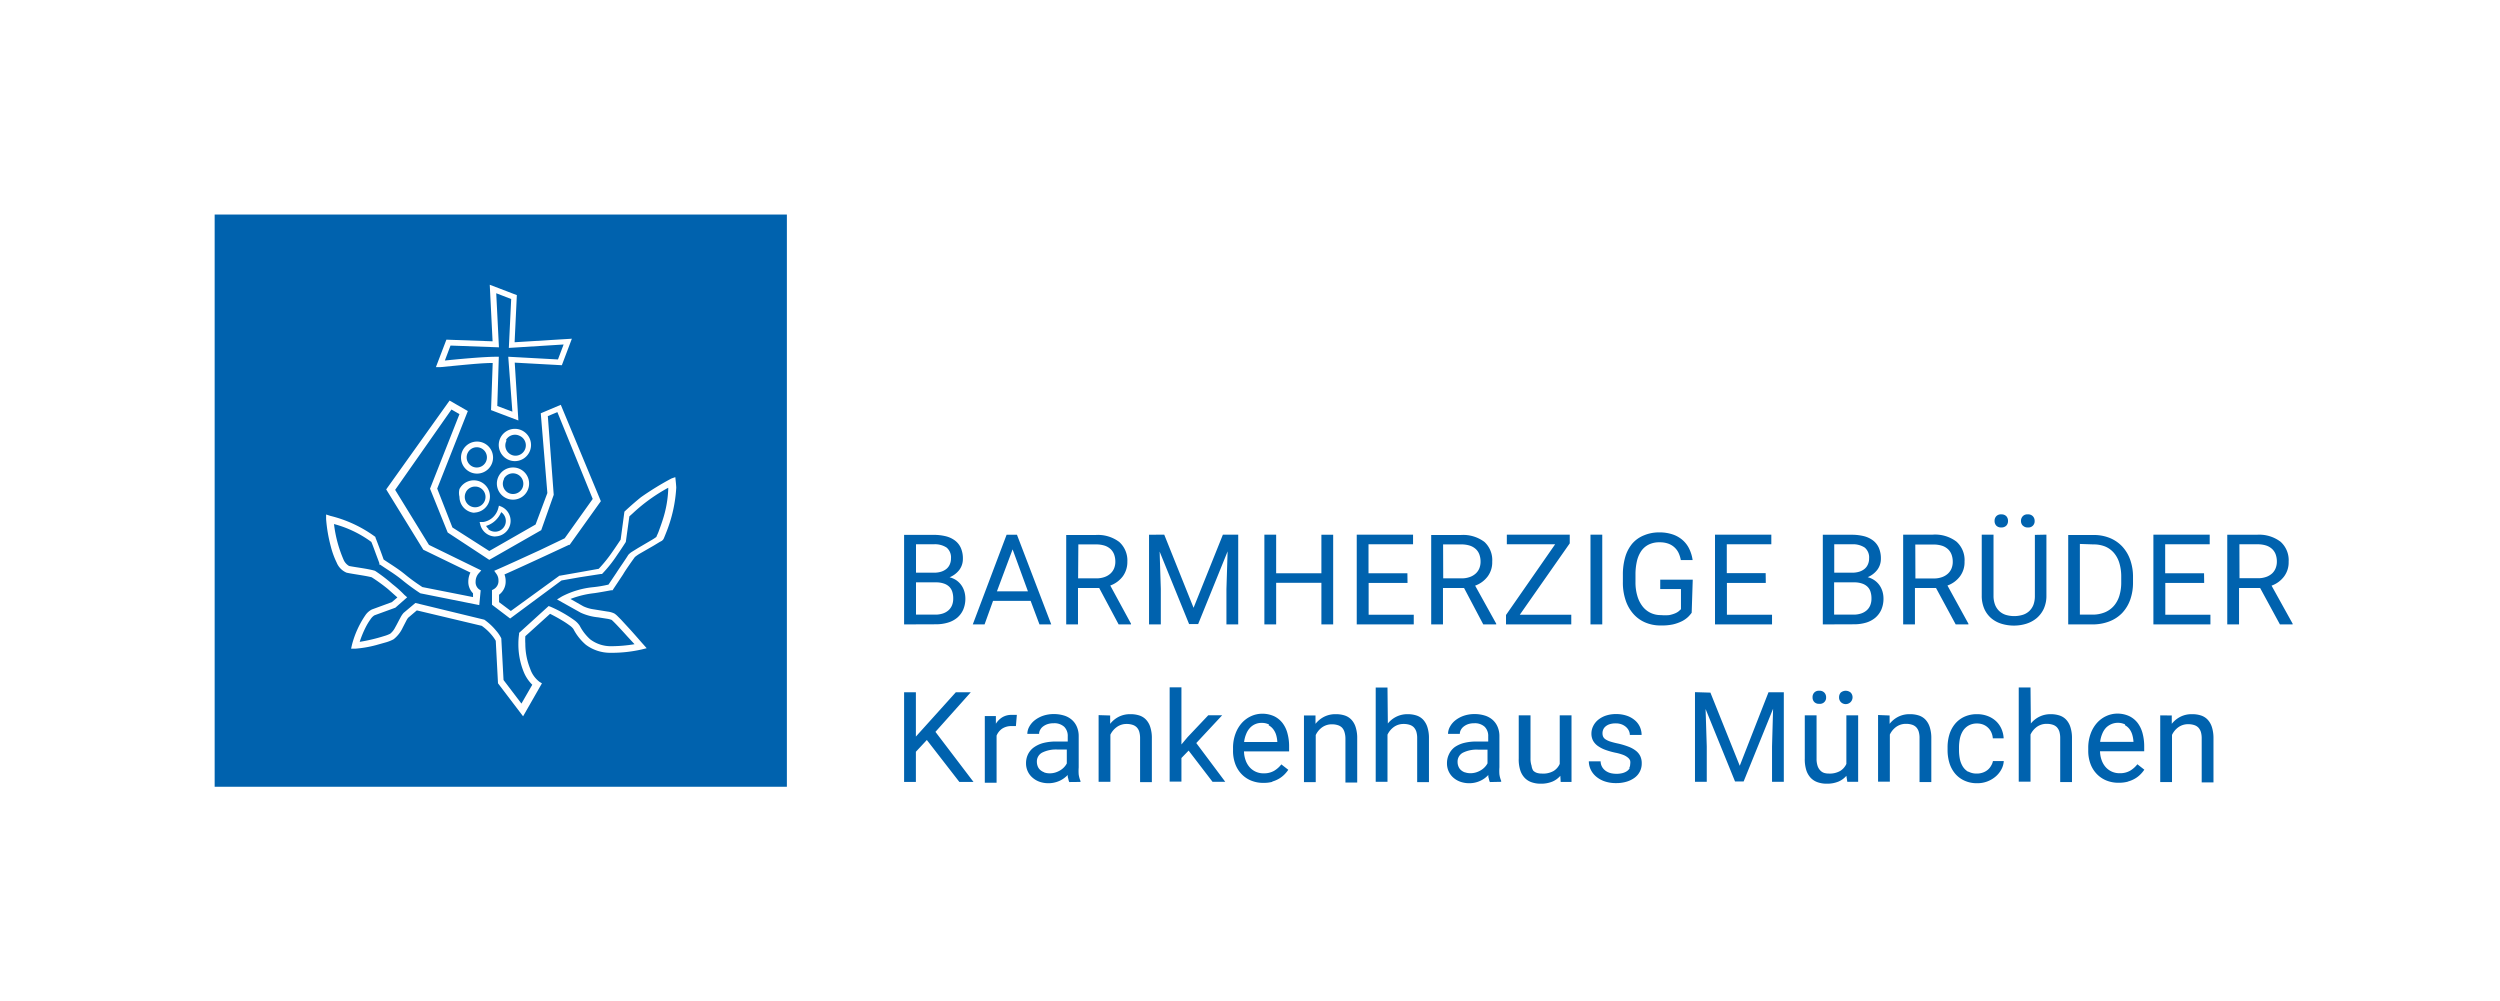
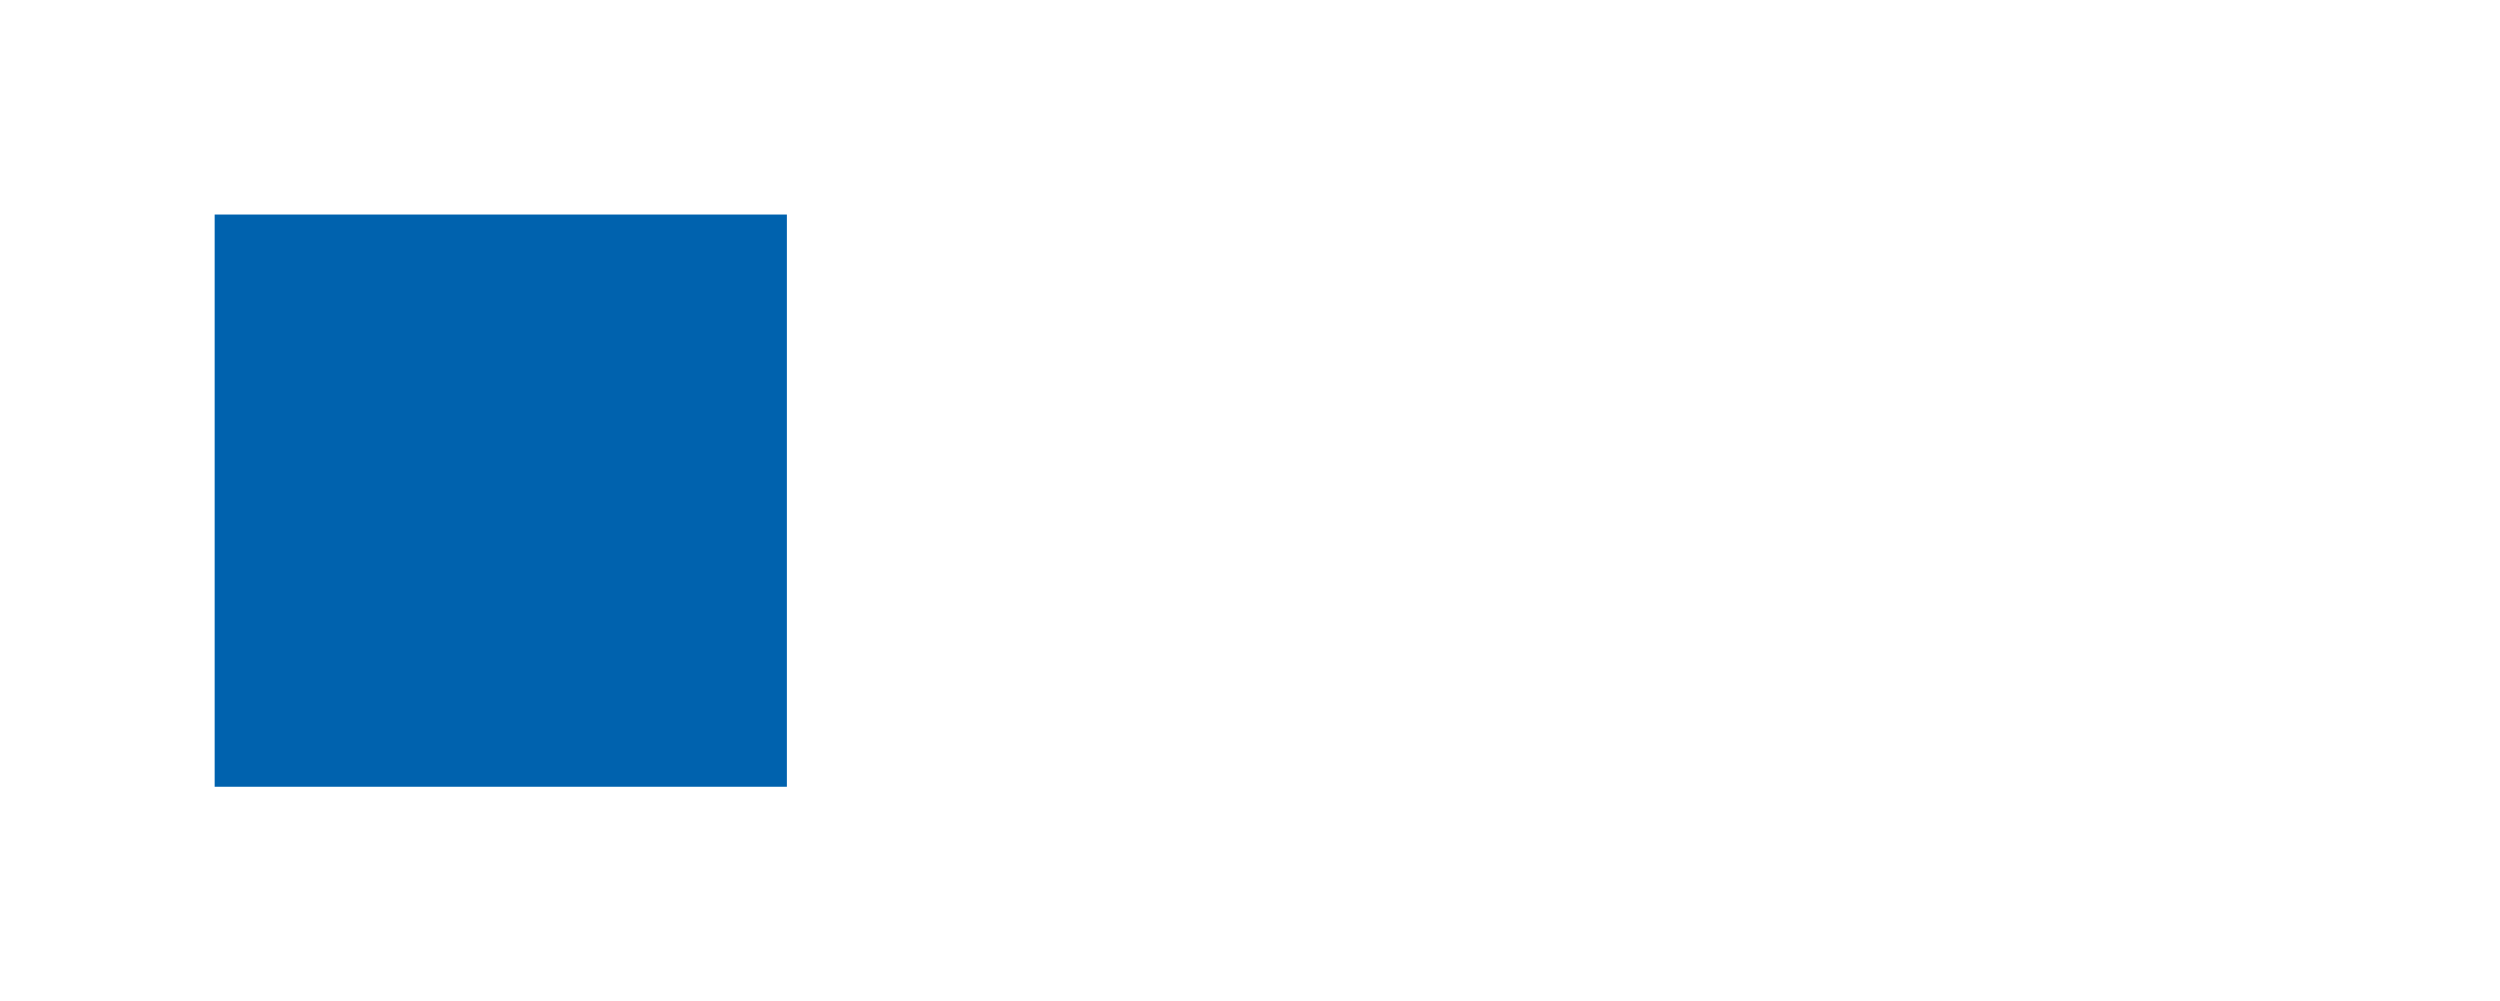
<svg xmlns="http://www.w3.org/2000/svg" id="Ebene_1" data-name="Ebene 1" width="212.2" height="85" viewBox="0 0 212.2 85">
  <defs>
    <style>.cls-1,.cls-3{fill:#fff;}.cls-1{isolation:isolate;}.cls-2{fill:#0062ae;}</style>
  </defs>
  <title>logo-muenchen</title>
  <rect class="cls-1" width="212.2" height="85" />
  <rect class="cls-2" x="18.22" y="18.21" width="48.57" height="48.57" />
-   <path class="cls-3" d="M42.79,40.64a.89.89,0,0,0-.11.42.88.88,0,0,0,.46.77.86.86,0,0,0,.41.1.88.88,0,0,0,.77-.46.89.89,0,0,0,.1-.42.88.88,0,0,0-1.65-.42m.77,1.78a1.36,1.36,0,1,1,0-2.73,1.34,1.34,0,0,1,.65.16,1.36,1.36,0,0,1,.72,1.2,1.36,1.36,0,0,1-1.36,1.37ZM41.42,44.9a.91.91,0,0,0,1.21-1.36l-.09-.07h0a1.92,1.92,0,0,1-.28.48,2,2,0,0,1-1,.69.9.9,0,0,0,.24.28m.56.62a1.33,1.33,0,0,1-1.29-1l-.06-.23H41a1.54,1.54,0,0,0,1-.58,1.59,1.59,0,0,0,.29-.58l.06-.23.22.09A1.32,1.32,0,0,1,42,45.53Zm-2.5-3.79a.86.86,0,0,0-.11.42.88.88,0,1,0,1.29-.77.86.86,0,0,0-.41-.1.88.88,0,0,0-.78.46Zm.77,1.78A1.36,1.36,0,0,1,39,42.17h0a1.34,1.34,0,0,1,0-.66,1.37,1.37,0,1,1,1.2,2ZM43,37.39a.87.87,0,0,0,.34,1.18h0a.84.84,0,0,0,.41.11A.88.88,0,0,0,44.12,37a.87.87,0,0,0-.41-.1.88.88,0,0,0-.77.46m.77,1.78a1.37,1.37,0,1,1,1.2-.72A1.37,1.37,0,0,1,43.71,39.14Zm-4-.72a.86.86,0,0,0-.1.41.86.86,0,1,0,.1-.41m.77,1.78a1.36,1.36,0,1,1,1.37-1.36A1.36,1.36,0,0,1,40.48,40.2Zm1.73-5.74,1.28.48-.35-4.66,4.22.23.48-1.27-4.65.29.2-4.15-1.27-.49.23,4.59-4.11-.15-.48,1.27c.89-.09,3.09-.31,4.33-.32h.25ZM44,35.69l-2.32-.88.14-4c-.76,0-1.79.1-2.66.18l-1.76.17H37l.89-2.33,3.92.14-.24-4.8,2.3.88-.19,4,4.86-.3L47.69,31l-4-.22ZM41.11,52.6h0a5.05,5.05,0,0,1,1,.93,3.14,3.14,0,0,1,.44.65h0l.19,3.54,1.52,2,.92-1.6A3.22,3.22,0,0,1,44.44,57,6.23,6.23,0,0,1,44,54.64a5.74,5.74,0,0,1,.06-.82v-.1l2.51-2.28.16.06a10.76,10.76,0,0,1,2,1.13,1.78,1.78,0,0,1,.48.49,4,4,0,0,0,.89,1.15,2.89,2.89,0,0,0,1.76.58,12.26,12.26,0,0,0,2-.17L53.23,54c-.5-.56-1.09-1.19-1.31-1.38h0a1.84,1.84,0,0,0-.39-.1l-.76-.12a4.57,4.57,0,0,1-1.49-.4l-2-1.12.41-.25a7.27,7.27,0,0,1,2.65-.79,10.22,10.22,0,0,0,1.31-.22l.67-1c.22-.35.84-1.23,1-1.51a1.38,1.38,0,0,1,.33-.28l.5-.31,1.14-.67a4.2,4.2,0,0,0,.43-.28c0-.06.1-.22.18-.44s.23-.62.35-1a9.55,9.55,0,0,0,.47-2.6v-.13a14.53,14.53,0,0,0-3,2.16l-.3.27L53.12,46h0s-.32.51-.73,1.1a11,11,0,0,1-1.29,1.62H51L49.19,49l-1.53.27L43.3,52.5l-1.54-1.17V50.09l.15-.08a.79.79,0,0,0,.4-.74.94.94,0,0,0-.16-.54l-.2-.28.32-.14c.94-.41,2.37-1.07,3.57-1.62l2.09-1,2.38-3.34-3-7.37-.81.34L47,42l-1.06,3-4.41,2.52L38,45.2,36.5,41.48,39,35.15l-.68-.39-4.78,6.82,2.87,4.67,4.44,2.17-.24.27a1.08,1.08,0,0,0-.24.69.75.75,0,0,0,.29.64l.14.09-.12,1.25-5-1h0a17.68,17.68,0,0,1-1.52-1.11c-.63-.52-1.3-.91-1.89-1.32l-.07,0V47.8L31.9,47c-.14-.39-.3-.82-.38-1a9.43,9.43,0,0,0-3.17-1.52,10.76,10.76,0,0,0,.8,3,1.13,1.13,0,0,0,.48.56c.53.11,1.61.23,2.2.41h0a14,14,0,0,1,1.49,1.14,9.18,9.18,0,0,1,1,.9l.24.21-1,.88-1.78.65a1.08,1.08,0,0,0-.32.32,5,5,0,0,0-.43.71,8.62,8.62,0,0,0-.5,1.22,14.42,14.42,0,0,0,2.1-.5,2.8,2.8,0,0,0,.49-.19,1.62,1.62,0,0,0,.42-.53c.15-.26.3-.57.44-.82a1.94,1.94,0,0,1,.28-.42h0l1-.84ZM42.27,58l-.19-3.61a3.23,3.23,0,0,0-.33-.47,4.4,4.4,0,0,0-.86-.8l-5.51-1.31-.74.63a1.91,1.91,0,0,0-.17.28l-.28.54a2.7,2.7,0,0,1-.78,1,3.33,3.33,0,0,1-.61.25l-.89.25a9.6,9.6,0,0,1-1.75.3H29.8l.08-.35A8,8,0,0,1,31,52.24a1.47,1.47,0,0,1,.57-.51h0l1.69-.62.47-.4-.8-.71a14.78,14.78,0,0,0-1.38-1c-.52-.14-1.58-.27-2.13-.39h0a1.56,1.56,0,0,1-.84-.85,7.1,7.1,0,0,1-.5-1.37,12.68,12.68,0,0,1-.4-2.33v-.39l.37.12a10.7,10.7,0,0,1,3.82,1.79h0v.06c.14.33.58,1.52.69,1.85.55.38,1.21.76,1.86,1.3.34.28.71.55,1,.75l.43.29,4.3.85v-.32a1.36,1.36,0,0,1-.4-1,1.73,1.73,0,0,1,.18-.76l-4-1.94-3.15-5.12L38.16,34l1.55.89-2.6,6.58,1.29,3.3,3.13,2,3.93-2.25,1-2.67-.56-6.77,1.7-.72L51,42.54l-2.65,3.71h-.07s-3.5,1.64-5.46,2.51a1.56,1.56,0,0,1,.1.57,1.38,1.38,0,0,1-.56,1.15v.63l1,.75,4.13-3h.06l1.59-.28,1.68-.3A11.82,11.82,0,0,0,52,46.81c.33-.47.6-.89.68-1L53,43.43s.64-.61,1.41-1.23A24.55,24.55,0,0,1,57,40.61l.32-.11s.08.71.08.9a12,12,0,0,1-.86,3.82c-.11.28-.18.45-.22.53a.6.6,0,0,1-.15.16L56,46l-.51.31L54.29,47a3.5,3.5,0,0,0-.4.28h0c-.2.27-.82,1.15-1,1.47L52.06,50l-.06.1h-.12s-1,.19-1.46.25a8,8,0,0,0-2,.49l1.09.62h0a3,3,0,0,0,.88.26l1.18.19a1.86,1.86,0,0,1,.57.16,1.69,1.69,0,0,1,.25.2l.32.32.81.88c.55.61,1.06,1.21,1.07,1.21l.3.34-.44.11a11.52,11.52,0,0,1-2.64.28,3.46,3.46,0,0,1-2.08-.68,4.43,4.43,0,0,1-1.06-1.34,1.39,1.39,0,0,0-.33-.31,7.4,7.4,0,0,0-.65-.43c-.38-.23-.78-.44-1-.55L44.59,54a5.22,5.22,0,0,0,0,.64A5.66,5.66,0,0,0,45,56.76a2.3,2.3,0,0,0,.8,1.12L46,58l-1.6,2.8Z" />
-   <path class="cls-2" d="M183.36,60.72v5.66h1v-4a1.69,1.69,0,0,1,.55-.66,1.4,1.4,0,0,1,.83-.25,1.61,1.61,0,0,1,.49.07.88.88,0,0,1,.36.21,1,1,0,0,1,.22.38,1.9,1.9,0,0,1,.07.56v3.72h1V62.67a3.1,3.1,0,0,0-.13-.94,1.66,1.66,0,0,0-.36-.64,1.35,1.35,0,0,0-.57-.36,2.33,2.33,0,0,0-.75-.11,2.09,2.09,0,0,0-1,.22,2.18,2.18,0,0,0-.73.6v-.71Zm-3,.83a1.24,1.24,0,0,1,.41.36,1.54,1.54,0,0,1,.23.5,2.65,2.65,0,0,1,.09.56v0h-2.83a2.55,2.55,0,0,1,.18-.69,1.66,1.66,0,0,1,.32-.51,1.42,1.42,0,0,1,1.62-.28m.26,4.84a2.39,2.39,0,0,0,.59-.25,2.2,2.2,0,0,0,.45-.35,2.63,2.63,0,0,0,.33-.4l-.59-.46a2.18,2.18,0,0,1-.62.55,1.69,1.69,0,0,1-.87.21,1.55,1.55,0,0,1-1.22-.54,1.79,1.79,0,0,1-.33-.59,2.37,2.37,0,0,1-.13-.73H182v-.43a4.24,4.24,0,0,0-.14-1.1,2.55,2.55,0,0,0-.42-.88,2,2,0,0,0-.72-.58,2.4,2.4,0,0,0-1-.21,2.28,2.28,0,0,0-.92.2,2.39,2.39,0,0,0-.79.57,2.81,2.81,0,0,0-.55.92,3.45,3.45,0,0,0-.21,1.23v.22a3.15,3.15,0,0,0,.18,1.1,2.46,2.46,0,0,0,.52.86,2.37,2.37,0,0,0,.82.57,2.68,2.68,0,0,0,1.07.2,2.89,2.89,0,0,0,.76-.09m-8.25-8h-1v8h1v-4a1.7,1.7,0,0,1,.55-.66,1.4,1.4,0,0,1,.83-.25,1.6,1.6,0,0,1,.49.07.86.86,0,0,1,.36.21,1,1,0,0,1,.22.38,1.94,1.94,0,0,1,.07.56v3.72h1V62.67a3,3,0,0,0-.13-.94,1.66,1.66,0,0,0-.36-.64,1.35,1.35,0,0,0-.57-.36,2.35,2.35,0,0,0-.75-.11,2.12,2.12,0,0,0-.95.21,2.15,2.15,0,0,0-.73.58Zm-5.27,7.17a1.37,1.37,0,0,1-.48-.46,2,2,0,0,1-.25-.65,3.84,3.84,0,0,1-.07-.74v-.22a3.75,3.75,0,0,1,.07-.73,2,2,0,0,1,.25-.66,1.4,1.4,0,0,1,.48-.47,1.42,1.42,0,0,1,.74-.18,1.37,1.37,0,0,1,.53.1,1.26,1.26,0,0,1,.68.67,1.46,1.46,0,0,1,.12.49h.92a2.27,2.27,0,0,0-.19-.81,2,2,0,0,0-.46-.65,2.16,2.16,0,0,0-.7-.43,2.47,2.47,0,0,0-.9-.16,2.51,2.51,0,0,0-1.11.23,2.25,2.25,0,0,0-.78.61,2.62,2.62,0,0,0-.47.9,3.75,3.75,0,0,0-.15,1.08v.22a3.76,3.76,0,0,0,.15,1.08,2.62,2.62,0,0,0,.47.9,2.25,2.25,0,0,0,.79.61,2.51,2.51,0,0,0,1.11.23,2.36,2.36,0,0,0,.85-.15,2.4,2.4,0,0,0,.7-.41,2.1,2.1,0,0,0,.49-.6,1.7,1.7,0,0,0,.21-.72h-.92A1.09,1.09,0,0,1,169,65a1.17,1.17,0,0,1-.29.35,1.33,1.33,0,0,1-.42.23,1.47,1.47,0,0,1-.49.08,1.45,1.45,0,0,1-.75-.18m-7.64-4.79v5.66h1v-4a1.7,1.7,0,0,1,.55-.66,1.4,1.4,0,0,1,.83-.25,1.59,1.59,0,0,1,.49.07.85.85,0,0,1,.36.21.93.93,0,0,1,.22.38,1.85,1.85,0,0,1,.07.56v3.72h1V62.67a3,3,0,0,0-.13-.94,1.66,1.66,0,0,0-.36-.64,1.36,1.36,0,0,0-.57-.36,2.35,2.35,0,0,0-.75-.11,2.09,2.09,0,0,0-1,.22,2.18,2.18,0,0,0-.73.6v-.71Zm-3.17-1.11a.58.58,0,0,0,.85-.79.65.65,0,0,0-.85,0,.59.59,0,0,0-.14.4.56.56,0,0,0,.14.39m-2.25,0a.54.54,0,0,0,.43.16.52.52,0,0,0,.58-.55.56.56,0,0,0-.15-.4.55.55,0,0,0-.43-.16.54.54,0,0,0-.43.16.56.56,0,0,0-.14.4.55.55,0,0,0,.14.39m2.81,6.78h.92V60.72h-1v4.12a1.34,1.34,0,0,1-.53.6,1.78,1.78,0,0,1-.95.22,1.37,1.37,0,0,1-.39-.05.76.76,0,0,1-.33-.2,1,1,0,0,1-.24-.39,1.92,1.92,0,0,1-.09-.63V60.72h-1v3.66a3.11,3.11,0,0,0,.13,1,1.71,1.71,0,0,0,.38.65,1.48,1.48,0,0,0,.59.37,2.28,2.28,0,0,0,.76.12,2.5,2.5,0,0,0,1-.18,1.81,1.81,0,0,0,.67-.49Zm-12.93-7.61v7.61h1v-3l-.1-3.18,2.5,6.15H148l2.5-6.17-.09,3.2v3h1v-7.6h-1.3L147.67,65l-2.49-6.21Zm-5.54,6.44a.75.75,0,0,1-.23.26,1.23,1.23,0,0,1-.38.17,1.94,1.94,0,0,1-.52.06,2.11,2.11,0,0,1-.46-.05,1.31,1.31,0,0,1-.42-.18,1.08,1.08,0,0,1-.32-.33,1,1,0,0,1-.14-.5h-1a1.64,1.64,0,0,0,.15.68,1.77,1.77,0,0,0,.44.59,2.22,2.22,0,0,0,.72.42,2.9,2.9,0,0,0,1,.16,3,3,0,0,0,.89-.12,2.2,2.2,0,0,0,.69-.34,1.47,1.47,0,0,0,.6-1.21,1.39,1.39,0,0,0-.12-.61,1.29,1.29,0,0,0-.37-.46,2.39,2.39,0,0,0-.63-.35,6.47,6.47,0,0,0-.9-.27,6.42,6.42,0,0,1-.66-.17,1.73,1.73,0,0,1-.4-.19.55.55,0,0,1-.2-.23.75.75,0,0,1-.05-.28.77.77,0,0,1,.06-.31.71.71,0,0,1,.2-.27,1,1,0,0,1,.35-.19,1.64,1.64,0,0,1,.52-.07,1.36,1.36,0,0,1,.51.09,1.21,1.21,0,0,1,.37.23,1,1,0,0,1,.23.31.86.86,0,0,1,.08.35h1a1.68,1.68,0,0,0-.15-.69,1.61,1.61,0,0,0-.43-.56,2.07,2.07,0,0,0-.68-.38,2.77,2.77,0,0,0-.91-.14,2.67,2.67,0,0,0-.86.13,2.08,2.08,0,0,0-.66.36,1.58,1.58,0,0,0-.42.53,1.41,1.41,0,0,0-.15.63,1.27,1.27,0,0,0,.14.61,1.36,1.36,0,0,0,.41.45,2.62,2.62,0,0,0,.64.33,6.33,6.33,0,0,0,.85.24,4.08,4.08,0,0,1,.67.19,1.4,1.4,0,0,1,.39.23.62.62,0,0,1,.19.26.89.89,0,0,1,0,.3.68.68,0,0,1-.08.32m-5.82,1.18h.92V60.72h-1v4.12a1.33,1.33,0,0,1-.52.6,1.78,1.78,0,0,1-1,.22,1.37,1.37,0,0,1-.39-.05.78.78,0,0,1-.34-.2A1,1,0,0,1,130,65a1.89,1.89,0,0,1-.09-.63V60.72h-1v3.66a3,3,0,0,0,.13,1,1.68,1.68,0,0,0,.38.65,1.47,1.47,0,0,0,.59.37,2.28,2.28,0,0,0,.76.12,2.5,2.5,0,0,0,1-.18,1.82,1.82,0,0,0,.67-.49Zm-8.13-.81a1,1,0,0,1-.34-.2.79.79,0,0,1-.21-.31,1,1,0,0,1-.07-.38.85.85,0,0,1,.45-.78,2.61,2.61,0,0,1,1.28-.26h.81v1.16a1.38,1.38,0,0,1-.22.31,1.54,1.54,0,0,1-.33.27,1.87,1.87,0,0,1-.42.19,1.58,1.58,0,0,1-.49.07,1.38,1.38,0,0,1-.47-.08m3.09.81v-.08a2.25,2.25,0,0,1-.15-.55,3.91,3.91,0,0,1,0-.6V62.51a2,2,0,0,0-.16-.83,1.63,1.63,0,0,0-.43-.59,1.79,1.79,0,0,0-.67-.36,2.91,2.91,0,0,0-.85-.12,2.79,2.79,0,0,0-.93.15,2.44,2.44,0,0,0-.71.39,1.77,1.77,0,0,0-.45.54,1.27,1.27,0,0,0-.16.6h1a.7.7,0,0,1,.09-.34.9.9,0,0,1,.25-.29,1.33,1.33,0,0,1,.38-.2,1.6,1.6,0,0,1,.5-.07,1.22,1.22,0,0,1,.89.3,1.09,1.09,0,0,1,.3.81v.44h-1a4.25,4.25,0,0,0-1.05.12,2.43,2.43,0,0,0-.8.36A1.59,1.59,0,0,0,123,64a1.72,1.72,0,0,0-.18.8,1.59,1.59,0,0,0,.52,1.19,1.84,1.84,0,0,0,.6.36,2.27,2.27,0,0,0,.79.13,2.21,2.21,0,0,0,1.3-.43,2.67,2.67,0,0,0,.3-.27.74.74,0,0,0,.05.33,1,1,0,0,0,.08.27Zm-9.65-8h-1v8h1v-4a1.7,1.7,0,0,1,.55-.66,1.4,1.4,0,0,1,.83-.25,1.61,1.61,0,0,1,.49.07.86.86,0,0,1,.36.21,1,1,0,0,1,.22.38,1.89,1.89,0,0,1,.07.56v3.72h1V62.67a3,3,0,0,0-.13-.94,1.68,1.68,0,0,0-.36-.64,1.36,1.36,0,0,0-.57-.36,2.35,2.35,0,0,0-.75-.11,2.11,2.11,0,0,0-.95.21,2.16,2.16,0,0,0-.73.58Zm-7.09,2.37v5.66h1v-4a1.69,1.69,0,0,1,.55-.66,1.4,1.4,0,0,1,.83-.25,1.61,1.61,0,0,1,.49.07.88.88,0,0,1,.36.21.94.94,0,0,1,.21.38,1.85,1.85,0,0,1,.08.56v3.72h1V62.67a3,3,0,0,0-.13-.94,1.63,1.63,0,0,0-.36-.64,1.37,1.37,0,0,0-.57-.36,2.35,2.35,0,0,0-.75-.11,2.1,2.1,0,0,0-1,.22,2.19,2.19,0,0,0-.73.6v-.71Zm-3,.83a1.22,1.22,0,0,1,.41.36,1.51,1.51,0,0,1,.24.5,2.65,2.65,0,0,1,.09.56v0H105.6a2.55,2.55,0,0,1,.18-.69,1.65,1.65,0,0,1,.32-.51,1.31,1.31,0,0,1,1-.42,1.29,1.29,0,0,1,.62.14m.26,4.84a2.4,2.4,0,0,0,.59-.25,2.31,2.31,0,0,0,.45-.35,2.74,2.74,0,0,0,.33-.4l-.59-.46a2.16,2.16,0,0,1-.62.55,1.69,1.69,0,0,1-.87.21,1.55,1.55,0,0,1-1.22-.54,1.81,1.81,0,0,1-.33-.59,2.36,2.36,0,0,1-.13-.73h3.83v-.43a4.14,4.14,0,0,0-.14-1.1,2.46,2.46,0,0,0-.42-.88,2,2,0,0,0-.72-.58,2.41,2.41,0,0,0-1-.21,2.28,2.28,0,0,0-.93.2,2.41,2.41,0,0,0-.79.57,2.81,2.81,0,0,0-.55.92,3.44,3.44,0,0,0-.21,1.23v.22a3.16,3.16,0,0,0,.18,1.1,2.48,2.48,0,0,0,.52.86,2.37,2.37,0,0,0,.82.57,2.69,2.69,0,0,0,1.07.2,2.88,2.88,0,0,0,.76-.09m-5.09,0H104l-2.46-3.29,2.2-2.36h-1.18l-1.76,1.86-.52.62V58.34h-1v8h1v-2l.61-.63Zm-9.67-5.66v5.66h1v-4a1.71,1.71,0,0,1,.56-.66,1.39,1.39,0,0,1,.82-.25,1.6,1.6,0,0,1,.49.07.88.88,0,0,1,.36.21.92.92,0,0,1,.22.38,1.93,1.93,0,0,1,.07.56v3.72h1V62.67a3,3,0,0,0-.13-.94,1.63,1.63,0,0,0-.36-.64,1.35,1.35,0,0,0-.57-.36,2.37,2.37,0,0,0-.75-.11,2.09,2.09,0,0,0-1,.22,2.19,2.19,0,0,0-.73.6v-.71Zm-4.62,4.85a1,1,0,0,1-.34-.2.79.79,0,0,1-.21-.31,1.07,1.07,0,0,1-.07-.38.85.85,0,0,1,.45-.78,2.62,2.62,0,0,1,1.28-.26h.81V64.8a1.39,1.39,0,0,1-.22.31,1.53,1.53,0,0,1-.33.27,1.88,1.88,0,0,1-.42.19,1.58,1.58,0,0,1-.49.07,1.37,1.37,0,0,1-.47-.08m3.09.81v-.08a2.33,2.33,0,0,1-.15-.55,3.92,3.92,0,0,1,0-.6V62.51a2,2,0,0,0-.16-.83,1.62,1.62,0,0,0-.43-.59,1.78,1.78,0,0,0-.67-.36,2.9,2.9,0,0,0-.85-.12,2.79,2.79,0,0,0-.93.15,2.45,2.45,0,0,0-.71.39,1.78,1.78,0,0,0-.45.54,1.28,1.28,0,0,0-.16.6h1a.67.67,0,0,1,.09-.34.88.88,0,0,1,.25-.29,1.34,1.34,0,0,1,.39-.2,1.6,1.6,0,0,1,.5-.07,1.23,1.23,0,0,1,.9.3,1.09,1.09,0,0,1,.3.81v.44h-1a4.27,4.27,0,0,0-1.05.12,2.45,2.45,0,0,0-.8.36,1.58,1.58,0,0,0-.51.58,1.72,1.72,0,0,0-.18.8,1.6,1.6,0,0,0,.14.66,1.57,1.57,0,0,0,.39.53,1.86,1.86,0,0,0,.6.36,2.27,2.27,0,0,0,.79.13,2.18,2.18,0,0,0,.5-.06,2.24,2.24,0,0,0,.44-.15,2.19,2.19,0,0,0,.37-.22,2.52,2.52,0,0,0,.31-.27.74.74,0,0,0,.05.33.93.93,0,0,0,.08.27Zm-5.4-5.69-.19,0h-.24a1.49,1.49,0,0,0-.8.2,1.71,1.71,0,0,0-.55.55v-.65h-.94v5.66h1v-4a1.34,1.34,0,0,1,.47-.59,1.41,1.41,0,0,1,.82-.22h.35Zm-4.88,5.69h1.2L79.4,62.12l3-3.36H81.13L78.57,61.6l-.83.92V58.76h-1v7.61h1V63.81l.93-1Z" />
-   <path class="cls-2" d="M190.08,46.2h1.51a2.36,2.36,0,0,1,.75.1,1.37,1.37,0,0,1,.52.3,1.22,1.22,0,0,1,.3.46,1.77,1.77,0,0,1,.1.6,1.5,1.5,0,0,1-.1.56,1.24,1.24,0,0,1-.3.45,1.49,1.49,0,0,1-.51.3,2.06,2.06,0,0,1-.72.11h-1.54Zm3.44,6.8h1.08v-.06l-1.79-3.23a2.28,2.28,0,0,0,1.07-.79,2,2,0,0,0,.38-1.24,2.1,2.1,0,0,0-.69-1.7,3,3,0,0,0-2-.59h-2.52V53h1V49.91h1.79Zm-6.44-4.34h-3.3V46.2h3.78v-.82h-4.78V53h4.84v-.82h-3.83v-2.7h3.3Zm-9.39-2.45a2.6,2.6,0,0,1,1,.18,2,2,0,0,1,.74.54,2.39,2.39,0,0,1,.46.86,3.94,3.94,0,0,1,.16,1.16v.46a3.85,3.85,0,0,1-.15,1.13,2.36,2.36,0,0,1-.46.87,2.07,2.07,0,0,1-.77.56,2.71,2.71,0,0,1-1.07.2h-1.06v-6ZM177.6,53a3.92,3.92,0,0,0,1.43-.25,3,3,0,0,0,1.09-.71,3.2,3.2,0,0,0,.69-1.13,4.31,4.31,0,0,0,.24-1.49V49a4.29,4.29,0,0,0-.24-1.49,3.24,3.24,0,0,0-.68-1.13,3,3,0,0,0-1.06-.72,3.58,3.58,0,0,0-1.37-.25h-2.15V53Zm-5.9-8.39a.54.54,0,0,0,.43.16.52.52,0,0,0,.57-.55.56.56,0,0,0-.15-.4.54.54,0,0,0-.43-.16.53.53,0,0,0-.43.16.57.57,0,0,0-.15.4.56.56,0,0,0,.15.39m-2.25,0a.55.55,0,0,0,.43.16.56.56,0,0,0,.43-.16.55.55,0,0,0,.14-.39.57.57,0,0,0-.14-.4.56.56,0,0,0-.43-.16.54.54,0,0,0-.43.16.57.57,0,0,0-.14.4.56.56,0,0,0,.14.39m3.28.79v5.16a2.16,2.16,0,0,1-.12.77,1.46,1.46,0,0,1-.36.54,1.43,1.43,0,0,1-.56.32,2.5,2.5,0,0,1-1.43,0,1.45,1.45,0,0,1-.55-.32,1.48,1.48,0,0,1-.36-.54,2.1,2.1,0,0,1-.13-.77V45.38h-1v5.16a2.79,2.79,0,0,0,.21,1.12,2.24,2.24,0,0,0,.58.8,2.44,2.44,0,0,0,.87.48,3.59,3.59,0,0,0,1.08.16,3.51,3.51,0,0,0,1.05-.16,2.57,2.57,0,0,0,.88-.48,2.32,2.32,0,0,0,.6-.8,2.64,2.64,0,0,0,.22-1.12V45.38Zm-10.15.82h1.51a2.36,2.36,0,0,1,.75.1,1.36,1.36,0,0,1,.52.3,1.21,1.21,0,0,1,.3.46,1.74,1.74,0,0,1,.1.6,1.5,1.5,0,0,1-.1.56,1.23,1.23,0,0,1-.31.45,1.46,1.46,0,0,1-.51.3,2,2,0,0,1-.71.11h-1.54ZM166,53h1.08v-.06L165.3,49.7a2.29,2.29,0,0,0,1.07-.79,2,2,0,0,0,.38-1.24,2.1,2.1,0,0,0-.69-1.7,3,3,0,0,0-2-.59h-2.52V53h1V49.91h1.79Zm-10.31-6.8h1.48a1.81,1.81,0,0,1,1.11.28,1.09,1.09,0,0,1,.37.91,1.21,1.21,0,0,1-.1.51,1,1,0,0,1-.29.39,1.33,1.33,0,0,1-.46.24,2,2,0,0,1-.59.08h-1.52Zm1.7,3.23a2,2,0,0,1,.66.1,1.2,1.2,0,0,1,.46.27,1,1,0,0,1,.26.43,1.82,1.82,0,0,1,.08.57,1.5,1.5,0,0,1-.1.57,1.13,1.13,0,0,1-.3.43,1.38,1.38,0,0,1-.47.27,2,2,0,0,1-.64.1h-1.66V49.43Zm0,3.56a3.53,3.53,0,0,0,1-.14,2.2,2.2,0,0,0,.79-.42,1.93,1.93,0,0,0,.51-.69,2.34,2.34,0,0,0,.18-.94,2.13,2.13,0,0,0-.09-.61,1.84,1.84,0,0,0-.26-.53,1.75,1.75,0,0,0-.42-.41,1.88,1.88,0,0,0-.57-.26,2,2,0,0,0,.82-.63,1.55,1.55,0,0,0,.3-.94,2.25,2.25,0,0,0-.17-.91,1.61,1.61,0,0,0-.49-.63,2.18,2.18,0,0,0-.78-.37,4.27,4.27,0,0,0-1-.12h-2.49V53Zm-7.52-4.34h-3.3V46.2h3.78v-.82h-4.78V53h4.84v-.82h-3.83v-2.7h3.3Zm-6.19.55h-2.76V50h1.76v1.71l-.2.18a1.29,1.29,0,0,1-.32.18,2.65,2.65,0,0,1-.48.14,3.74,3.74,0,0,1-.69,0,2,2,0,0,1-.89-.19,1.9,1.9,0,0,1-.68-.55,2.62,2.62,0,0,1-.44-.88,4,4,0,0,1-.16-1.18v-.61a5,5,0,0,1,.12-1.16,2.54,2.54,0,0,1,.37-.87,1.69,1.69,0,0,1,.64-.55,2,2,0,0,1,.92-.19,2.12,2.12,0,0,1,.75.12,1.55,1.55,0,0,1,.53.33,1.52,1.52,0,0,1,.34.48,2.58,2.58,0,0,1,.18.58h1a3.25,3.25,0,0,0-.28-.94,2.33,2.33,0,0,0-.55-.74,2.49,2.49,0,0,0-.84-.49,3.43,3.43,0,0,0-1.15-.18,3.26,3.26,0,0,0-1.31.25,2.56,2.56,0,0,0-1,.71,3.15,3.15,0,0,0-.59,1.13,5.29,5.29,0,0,0-.2,1.52v.6A4.64,4.64,0,0,0,138,51a3.31,3.31,0,0,0,.66,1.13,2.81,2.81,0,0,0,1,.71,3.25,3.25,0,0,0,1.28.25A4.59,4.59,0,0,0,142,53a3.51,3.51,0,0,0,.78-.28,2.25,2.25,0,0,0,.51-.36,2.82,2.82,0,0,0,.3-.35ZM136,45.38h-1V53h1Zm-2.76.74v-.74H127.9v.82H132l-4.17,6V53h5.54v-.82H129Zm-10.75.09H124a2.36,2.36,0,0,1,.75.1,1.37,1.37,0,0,1,.52.3,1.16,1.16,0,0,1,.3.46,1.76,1.76,0,0,1,.1.6,1.52,1.52,0,0,1-.1.56,1.22,1.22,0,0,1-.31.45,1.46,1.46,0,0,1-.51.3,2,2,0,0,1-.71.11H122.5ZM125.9,53H127v-.06l-1.79-3.23a2.3,2.3,0,0,0,1.07-.79,2,2,0,0,0,.38-1.24A2.1,2.1,0,0,0,126,46a3,3,0,0,0-2-.59h-2.52V53h1V49.91h1.79Zm-6.44-4.34h-3.3V46.2h3.78v-.82h-4.78V53H120v-.82h-3.83v-2.7h3.3Zm-6.3-3.27h-1v3.27h-3.84V45.38h-1V53h1V49.47h3.84V53h1Zm-15.63,0V53h1V50l-.1-3.18,2.5,6.15h.77l2.5-6.17-.1,3.2v3h1V45.38h-1.3l-2.49,6.21-2.49-6.21Zm-6,.82H93a2.39,2.39,0,0,1,.75.1,1.38,1.38,0,0,1,.52.3,1.22,1.22,0,0,1,.3.46,1.8,1.8,0,0,1,.1.6,1.51,1.51,0,0,1-.1.56,1.23,1.23,0,0,1-.31.45,1.45,1.45,0,0,1-.51.3,2,2,0,0,1-.71.11H91.51ZM94.95,53H96v-.06L94.24,49.7a2.31,2.31,0,0,0,1.07-.79,2.06,2.06,0,0,0,.38-1.24A2.11,2.11,0,0,0,95,46a3,3,0,0,0-2-.59H90.5V53h1V49.91h1.8Zm-9-6.37,1.3,3.56H84.62ZM88.23,53h1l-2.91-7.61h-.88L82.57,53h1l.72-2h3.19ZM77.75,46.2h1.49a1.8,1.8,0,0,1,1.11.28,1.09,1.09,0,0,1,.37.91,1.21,1.21,0,0,1-.1.51,1,1,0,0,1-.29.39,1.34,1.34,0,0,1-.46.24,2,2,0,0,1-.59.08H77.75Zm1.7,3.23a2,2,0,0,1,.66.1,1.2,1.2,0,0,1,.46.27,1.05,1.05,0,0,1,.26.43,1.86,1.86,0,0,1,.08.57,1.53,1.53,0,0,1-.1.57,1.16,1.16,0,0,1-.3.43,1.38,1.38,0,0,1-.47.27,2,2,0,0,1-.64.1H77.75V49.43Zm0,3.56a3.52,3.52,0,0,0,1-.14,2.21,2.21,0,0,0,.8-.42,1.91,1.91,0,0,0,.51-.69,2.34,2.34,0,0,0,.18-.94,2.13,2.13,0,0,0-.09-.61,1.8,1.8,0,0,0-.26-.53,1.73,1.73,0,0,0-.42-.41A1.87,1.87,0,0,0,80.6,49a2,2,0,0,0,.83-.63,1.55,1.55,0,0,0,.3-.94,2.21,2.21,0,0,0-.17-.91,1.58,1.58,0,0,0-.49-.63,2.16,2.16,0,0,0-.78-.37,4.24,4.24,0,0,0-1-.12H76.74V53Z" />
</svg>